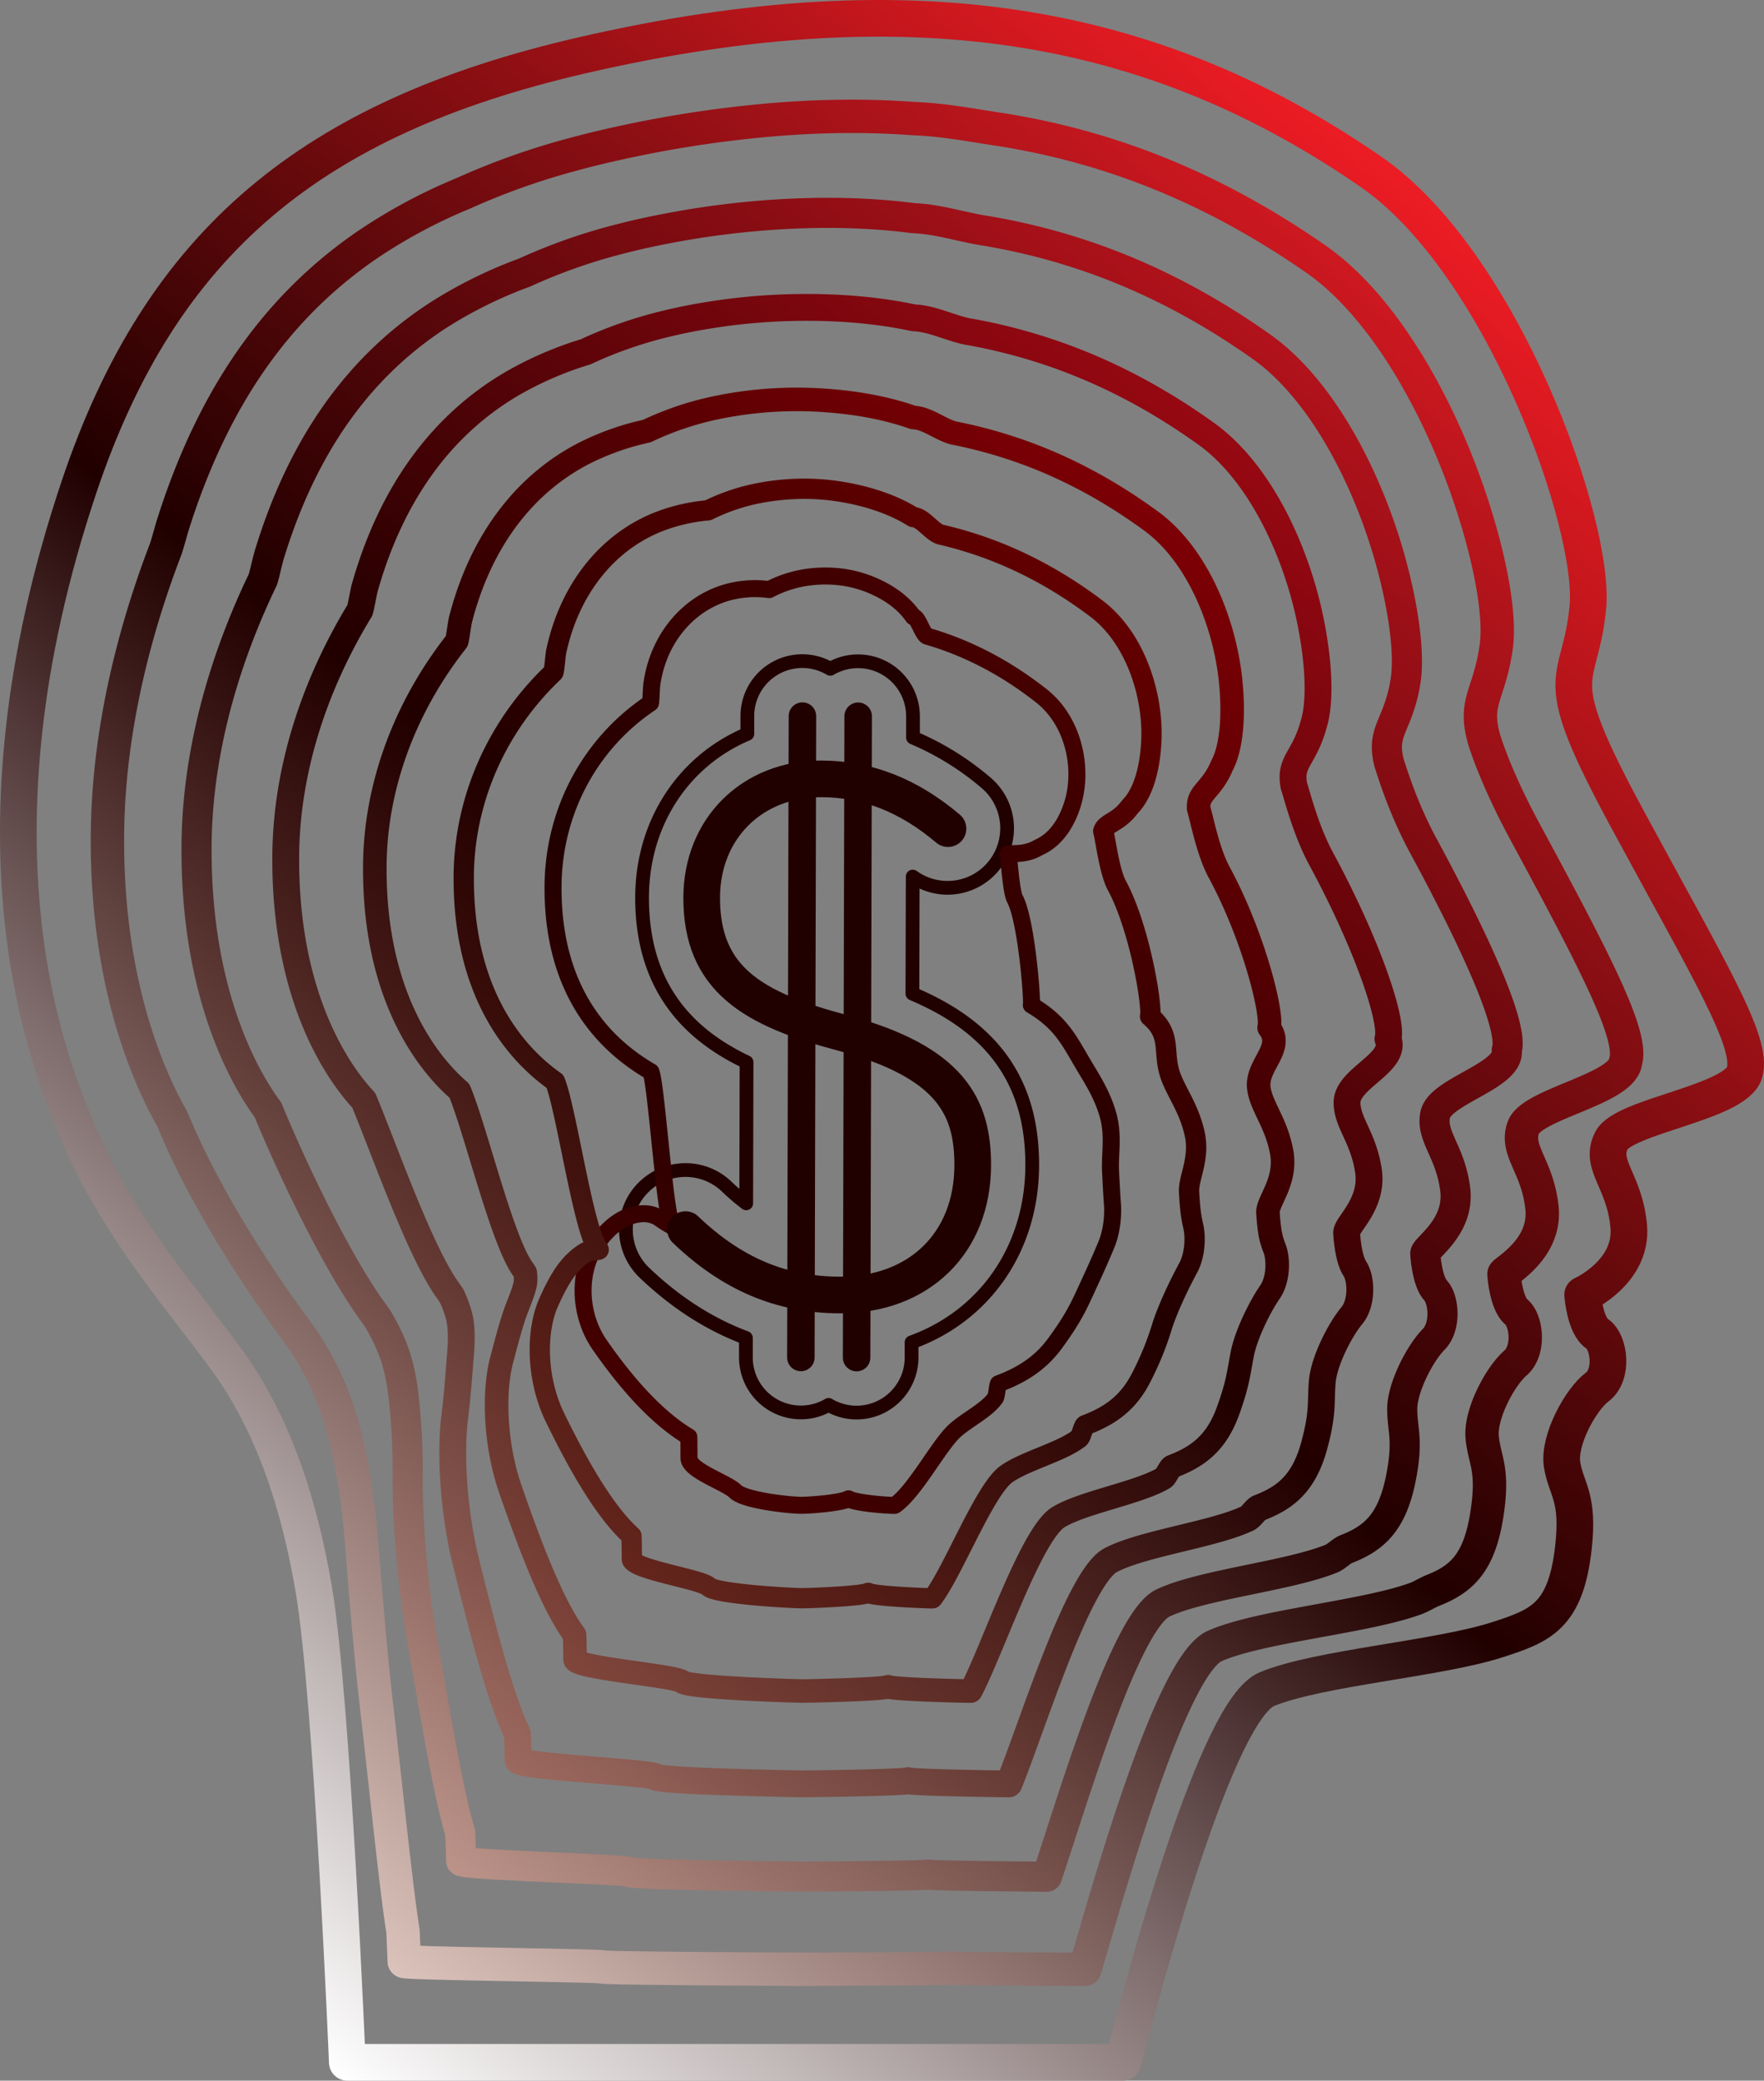
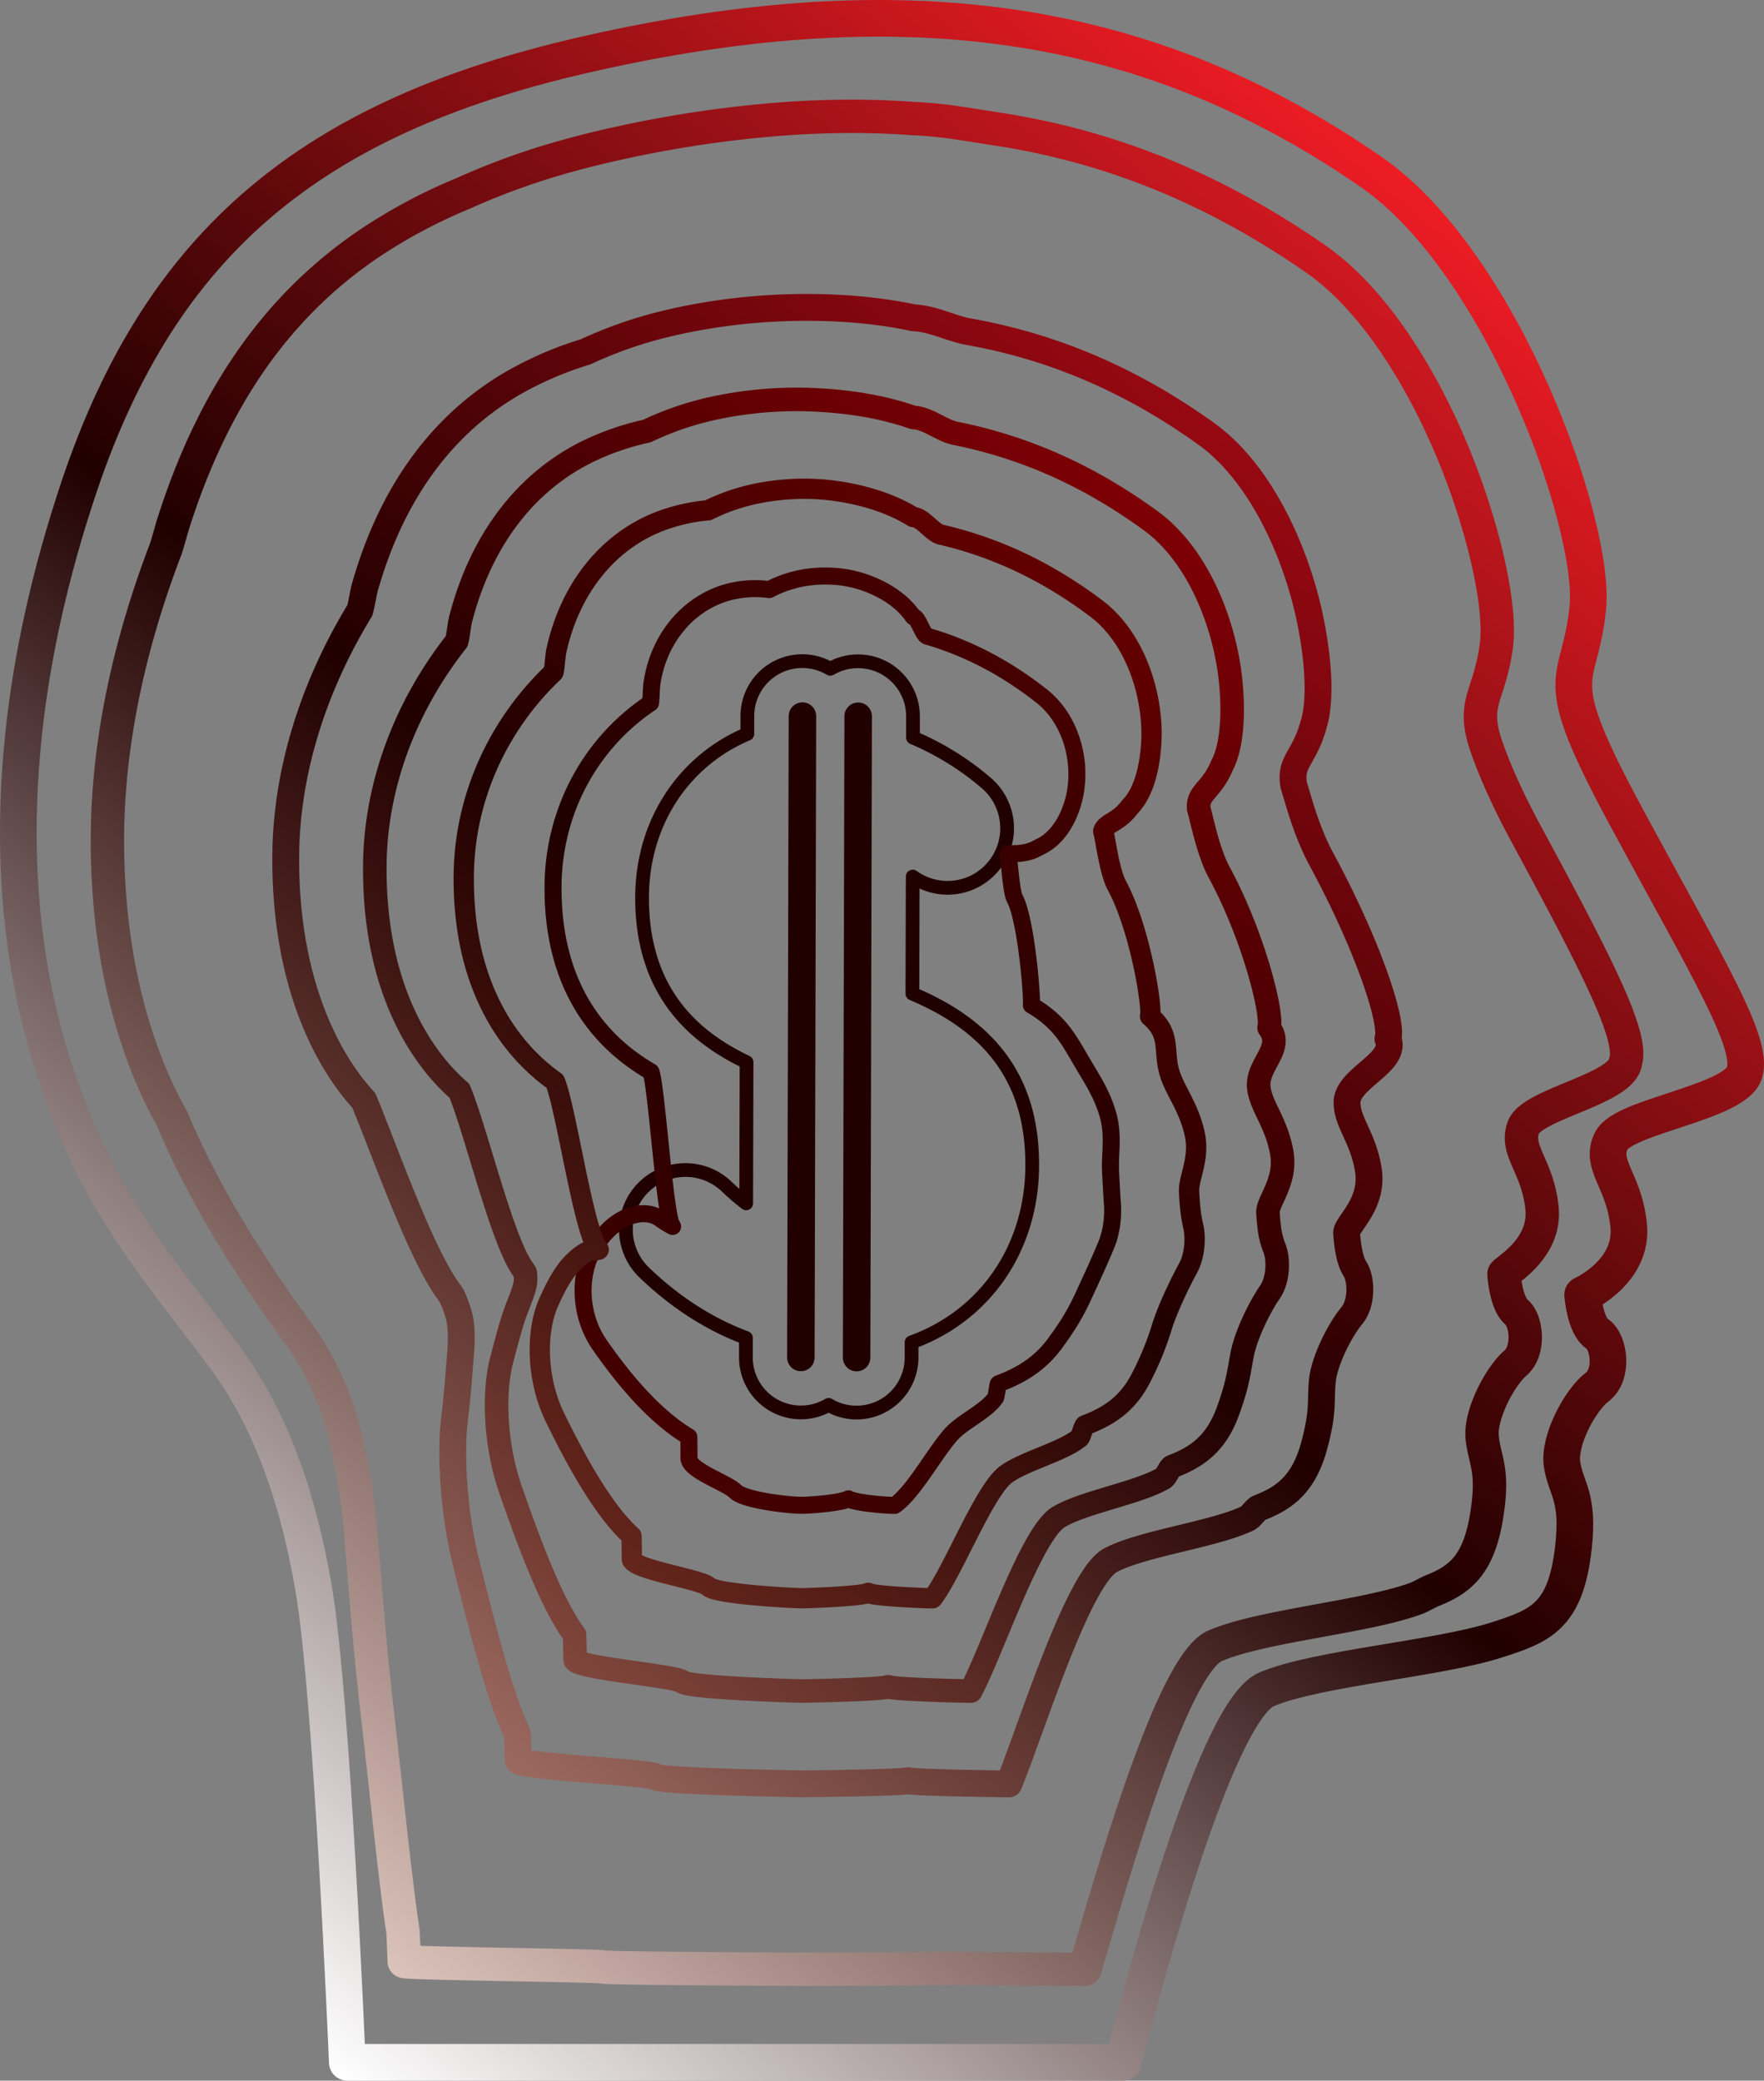
<svg xmlns="http://www.w3.org/2000/svg" viewBox="0 0 1172.92 1383.35">
  <rect x="0" y="0" width="1172.92" height="1383.35" fill="#808080" stroke="none" />
  <defs>
    <style>.cls-1,.cls-10,.cls-2,.cls-3,.cls-4,.cls-5,.cls-6,.cls-7,.cls-8,.cls-9{fill:none;stroke-linecap:round;stroke-linejoin:round;}.cls-1,.cls-10,.cls-9{stroke:#210000;}.cls-1{stroke-width:9.14px;}.cls-2{stroke-width:11.31px;stroke:url(#linear-gradient);}.cls-3{stroke-width:13.49px;stroke:url(#linear-gradient-2);}.cls-4{stroke-width:15.66px;stroke:url(#linear-gradient-3);}.cls-5{stroke-width:17.84px;stroke:url(#linear-gradient-4);}.cls-6{stroke-width:20.02px;stroke:url(#linear-gradient-5);}.cls-7{stroke-width:22.19px;stroke:url(#linear-gradient-6);}.cls-8,.cls-9{stroke-width:24.37px;}.cls-8{stroke:url(#New_Gradient_Swatch_5);}.cls-10{stroke-width:18.28px;}</style>
    <linearGradient id="linear-gradient" x1="722.26" y1="480.18" x2="367.19" y2="903.33" gradientUnits="userSpaceOnUse">
      <stop offset="0" stop-color="#460000" />
      <stop offset="0.5" stop-color="#210000" />
      <stop offset="1" stop-color="#460000" />
    </linearGradient>
    <linearGradient id="linear-gradient-2" x1="764.39" y1="425.32" x2="316.49" y2="959.11" gradientUnits="userSpaceOnUse">
      <stop offset="0" stop-color="#630000" />
      <stop offset="0.5" stop-color="#210000" />
      <stop offset="1" stop-color="#64261d" />
    </linearGradient>
    <linearGradient id="linear-gradient-3" x1="806.8" y1="370.65" x2="265.42" y2="1015.84" gradientUnits="userSpaceOnUse">
      <stop offset="0" stop-color="#7d0005" />
      <stop offset="0.5" stop-color="#210000" />
      <stop offset="1" stop-color="#80463c" />
    </linearGradient>
    <linearGradient id="linear-gradient-4" x1="849.31" y1="316.05" x2="214.29" y2="1072.84" gradientUnits="userSpaceOnUse">
      <stop offset="0" stop-color="#970812" />
      <stop offset="0.5" stop-color="#210000" />
      <stop offset="1" stop-color="#9c695f" />
    </linearGradient>
    <linearGradient id="linear-gradient-5" x1="891.91" y1="261.49" x2="163.17" y2="1129.97" gradientUnits="userSpaceOnUse">
      <stop offset="0" stop-color="#b2121b" />
      <stop offset="0.5" stop-color="#210000" />
      <stop offset="1" stop-color="#bb9389" />
    </linearGradient>
    <linearGradient id="linear-gradient-6" x1="934.52" y1="206.94" x2="112.01" y2="1187.16" gradientUnits="userSpaceOnUse">
      <stop offset="0" stop-color="#ce1820" />
      <stop offset="0.5" stop-color="#210000" />
      <stop offset="1" stop-color="#dbc3bb" />
    </linearGradient>
    <linearGradient id="New_Gradient_Swatch_5" x1="977.16" y1="152.38" x2="60.87" y2="1244.37" gradientUnits="userSpaceOnUse">
      <stop offset="0" stop-color="#ed1c24" />
      <stop offset="0.5" stop-color="#210000" />
      <stop offset="1" stop-color="#fff" />
    </linearGradient>
  </defs>
  <title>alfa_fix_02</title>
  <g id="Слой_2" data-name="Слой 2">
    <g id="Layer_1" data-name="Layer 1">
      <path class="cls-1" d="M569.58,939.17h-.09a36.41,36.41,0,0,1-18.52-5.1,36.55,36.55,0,0,1-55-31.63l0-12.92c-24.14-9-46.79-23.52-67.55-43.39a39.6,39.6,0,0,1,54.75-57.23,148,148,0,0,0,13,11.15l.23-93.84c-33.79-16.12-69.63-45.65-69.47-109.64.12-49.39,27.46-90.67,70-108.65l0-11.9a36.51,36.51,0,0,1,55.14-31.35,36.55,36.55,0,0,1,55,31.61l0,14.11a185.85,185.85,0,0,1,48.81,30.27,39.6,39.6,0,0,1-49,62.13l-.2,77.86c54.37,22.89,79.8,59.57,79.66,114.19-.13,55.25-31.53,100.06-80.22,117.63l0,10.24A36.62,36.62,0,0,1,569.58,939.17Z" />
      <path class="cls-2" d="M433.52,454.22c4.49-30.5,25.09-54.15,51.88-60.84A69.63,69.63,0,0,1,511.46,392a77.94,77.94,0,0,1,27.31-8.45,86.11,86.11,0,0,1,12.82-.53,78.26,78.26,0,0,1,27.76,5.92c12.49,5.18,22,12.53,27.86,21.11,3.29.11,6.45,12.51,9.55,13,27.21,7.93,52.3,21.19,75.7,39.6,21.44,16.87,28.12,48.25,20.63,72.13-4.43,14.11-12.22,23.94-21.93,28.38-.48.22-.94.47-1.39.72-7.71,4.36-15.49,3.44-19.51,3.86.67,2.09,2,25,4.49,29.68,7.79,14.41,11.88,68,11,70.8C705,679.51,710.58,691.11,719.92,707c5.88,10,13,20.49,16.92,34.63,3.76,13.68,1,26,1.59,37.13.16,2.72.31,6.34.52,10.06.22,3.94.43,7.87.7,11.3.65,8.36-.49,18.74-3.85,27-4.67,11.45-11,25-16.13,36.08-4.95,10.59-10,18.76-18.1,29.84-9.83,13.5-22.61,21.4-37.64,26.94-.65.25-1.38,9.26-2.15,9.5-5.65,8.18-19.19,14.59-27.1,21.9-10.76,10-26.58,40.54-39.8,49.5h-.07c-5.79,0-26-1.6-30.66-4.37-4.65,2.73-25.43,4.3-31.18,4.3-8.45,0-38.11-3.3-44-9.23s-30.88-13.8-30.86-22.17c0,0,0-12.2-.1-14.09-20.92-12.52-40.89-34.78-59.23-61.12-14.09-20.23-14.42-48.3-2.79-66,6.24-9.49,14.13-16.56,22.42-19.5,7.91-2.79,15.19-2.17,20.19,1.36a81.27,81.27,0,0,0,8.63,5.37c-.17-.24-.34-.72-.52-.95-4.65-6.29-10.23-93-13.91-101.91-30.56-17.68-65.34-52.73-65.07-122.85.17-50.5,24.87-95.63,64.81-122.32C432.84,466.4,433.18,455.22,433.52,454.22Z" />
      <path class="cls-3" d="M370,432.41c8.94-40.87,33.74-71.72,67.21-85.21a118.23,118.23,0,0,1,33.53-7.9,133.12,133.12,0,0,1,36.16-11.88,158.46,158.46,0,0,1,17-2.07,152.79,152.79,0,0,1,38.24,2.1c18.18,3.31,33.35,9,45.06,16.35,6.59.23,12.94,10.89,19.12,11.81,37.41,8.8,71.17,25.26,102.6,48.93,26.17,19.71,38.13,57.9,36.62,88.45-1,19.61-6,34.7-13.62,42.77-.45.48-.84,1-1.21,1.46-7.55,9.74-15.46,9.87-17.16,15.38,1.34,4.18,4,26.72,9,36,15.59,28.84,23.9,81.4,22.13,87.1,15,12.78,7.9,23.77,13.72,39.9,4,11,12.29,21.48,16,38.36,3.59,16.48-4.29,29.26-3.77,38.52.13,2.26.34,6.25.77,10.41a87.94,87.94,0,0,0,1.86,11.72c2,7.84,1.29,20.07-3.22,28.37-5.86,10.8-13.5,26.77-17.31,38.71a200.29,200.29,0,0,1-13.84,34c-8.79,17.52-21.51,25.93-37.3,31.85-1.3.52-2.74,8.29-4.28,8.78-11.27,8.94-35.88,15-48.11,23.73-14.56,10.33-35.39,64.68-49.13,82.61h-.06c-4.83,0-38.92-1.35-42.8-3.64-3.88,2.27-39.12,3.57-43.92,3.57-7,0-57.19-2.74-62.11-7.68s-51.08-11.5-51.06-18.49c0,0-.07-11.46-.25-15.23-17.68-16.06-34.94-46.1-50.9-78.86-12.36-25.4-12.73-56.76-4.34-76,5-11.41,10.37-20.93,16.22-26.8,5.58-5.58,10.4-8.38,13-8.24a13.74,13.74,0,0,0,4.23-.43c-.33-.47-.67-1.14-1-1.61-9.31-12.58-20.71-92.5-28.06-110.27-27.33-19.23-61.05-59.8-60.67-136,.22-51.61,22.29-100.59,59.64-136C368.71,444.9,369.37,434.41,370,432.41Z" />
      <path class="cls-4" d="M306.56,410.61C320,359.35,349,321.34,389.11,301a174.54,174.54,0,0,1,41-14.4,202.76,202.76,0,0,1,45-15.3q10.41-2.24,21.22-3.61A261.17,261.17,0,0,1,545.05,266c23.87,1.39,44.68,5.39,62.25,11.59,9.9.34,19.44,9.28,28.71,10.66,47.61,9.67,90,29.36,129.5,58.26,30.86,22.58,48.54,67.52,52.61,104.79,2.74,25.07.53,45.86-5.32,57.13-.39.75-.7,1.5-1,2.21-7,15.29-15.44,16.31-14.81,26.89,2,6.29,6.08,28.4,13.6,42.32,23.38,43.25,35.89,94.83,33.25,103.39,10.8,14.2-9.3,24.84-6.72,40.93,1.94,12.17,11.6,22.48,15.13,42.08,3.41,19.29-9.57,32.5-9.15,39.92.1,1.81.36,6.17,1,10.76a49.46,49.46,0,0,0,3,12.13c3.24,7.33,3.13,21.43-2.57,29.79-7,10.19-16,28.51-18.51,41.33-2.44,12.51-2.82,19.52-9.56,38.07-7.81,21.5-20.41,30.46-37,36.75-2,.78-4.09,7.33-6.4,8.08-16.9,9.69-52.48,15.61-69.14,25.54-18.24,10.87-44.18,88.83-58.45,115.72h0c-3.87,0-51.84-1.07-54.94-2.91-3.1,1.82-52.82,2.86-56.66,2.86-5.63,0-76.27-2.2-80.21-6.15s-71.28-9.21-71.27-14.79c0,0-.12-10.73-.37-16.39-14.45-19.59-29-57.44-42.58-96.59-10.63-30.59-11.34-65.44-5.9-86.07,3.54-13.44,6.61-25.28,10-34.09,3.26-8.37,5.56-14.25,5.85-17.84a28.47,28.47,0,0,0-.16-6.23c-.51-.7-1-1.57-1.52-2.27-13.88-19-31.19-92-42.22-118.62-24.1-20.8-56.76-66.89-56.27-149.26.27-52.72,19.7-105.55,54.45-149.64C304.58,423.38,305.55,413.61,306.56,410.61Z" />
      <path class="cls-5" d="M243.09,388.8c17.83-61.64,51.09-106.79,97.87-134a233.49,233.49,0,0,1,48.46-20.9,282.12,282.12,0,0,1,53.85-18.73q12.41-3,25.42-5.16a403,403,0,0,1,59.21-5.55c29.54-.56,56,1.81,79.45,6.83,13.2.46,25.93,7.68,38.29,9.51,57.8,10.54,108.83,33.5,156.39,67.59,35.55,25.48,59.09,77,68.61,121.12,6.57,30.47,7.38,57,3,71.51-.31,1-.57,2-.85,2.95-6.29,20.79-15.41,22.74-12.46,38.41,2.69,8.37,8.12,30.09,18.15,48.63,31.17,57.67,47.91,108.28,44.38,119.67,6.55,15.65-26.8,26-27.17,42-.3,13.37,10.91,23.45,14.23,45.79,3.25,22.1-14.83,35.76-14.52,41.32a100,100,0,0,0,1.29,11.11c.85,4.69,2.15,9.51,4.14,12.53,4.51,6.83,5,22.83-1.92,31.22-8,9.61-18.53,30.25-19.71,44-1.15,13.47.74,19.89-5.27,42.2-6.87,25.47-19.31,35-36.65,41.66-2.6,1-5.45,6.35-8.52,7.35-22.54,10.46-69,16.29-90.17,27.37-21.92,11.49-53,113-67.78,148.83h0c-2.9,0-64.75-.81-67.08-2.19-2.32,1.37-66.53,2.15-69.4,2.15-4.23,0-95.35-1.65-98.31-4.62s-91.47-6.9-91.47-11.08c0,0-.17-10-.51-17.55-11.22-23.13-23-68.79-34.25-114.33-8.87-35.78-10.21-74.19-7.46-96.1,1.95-15.5,2.85-29.63,3.82-41.38.94-11.16.81-20.28-1.32-27.44a81.55,81.55,0,0,0-4.57-12c-.66-.94-1.33-2-2-2.93-18.57-25.22-41.67-91.45-56.37-127C221,709.2,189.38,657.6,190,569.09c.33-53.83,17.12-110.5,49.29-163.31C240.45,401.87,241.74,392.81,243.09,388.8Z" />
-       <path class="cls-6" d="M179.61,367c22.28-72,59.84-124.24,113.21-158.34a295.87,295.87,0,0,1,55.91-27.41,373.12,373.12,0,0,1,62.71-22.15q14.4-3.75,29.61-6.7A580.69,580.69,0,0,1,510.76,143c35.2-2.54,67.34-1.76,96.63,2.06,16.51.59,32.43,6.08,47.88,8.37,68,11.41,127.64,37.65,183.28,76.92,40.24,28.39,69.72,86.45,84.6,137.45,10.46,35.82,14.39,68,11.29,85.88-.23,1.31-.43,2.54-.67,3.71-5.39,26.24-15.39,29.16-10.11,49.92,3.37,10.46,10.17,31.76,22.7,54.95,39,72.1,59.92,121.72,55.51,136,2.31,17.08-44.54,27.07-47.61,43-2.8,14.51,10.21,24.45,13.34,49.51s-20.1,39-19.9,42.71a84.34,84.34,0,0,0,1.55,11.47c1,4.95,2.69,10.07,5.28,12.95,5.73,6.34,7,24.26-1.28,32.63-9,9.09-21,32-20.89,46.58.13,14.44,4.25,20.25-1,46.31-6,29.45-18.2,39.51-36.31,46.56-3.25,1.3-6.8,5.39-10.66,6.64-28.15,11.23-85.6,17-111.18,29.19s-61.78,137.12-77.11,181.94h0c-1.94,0-77.67-.54-79.22-1.46-1.55.91-80.23,1.43-82.15,1.43-2.81,0-114.43-1.1-116.4-3.07s-111.67-4.61-111.67-7.39c0,0-.22-9.27-.65-18.71-8-26.67-16.85-80.14-25.93-132.06-7-41-9.26-82.87-9-106.13a440.24,440.24,0,0,0-2.38-48.68c-1.39-13.94-3.95-26.33-8.49-37a140.5,140.5,0,0,0-9-17.8c-.83-1.19-1.67-2.44-2.53-3.6-23.2-31.52-52.14-90.91-70.51-135.34-17.63-23.9-48.17-81-47.48-175.67.38-54.94,14.54-115.47,44.1-177C176.32,380.36,177.93,372,179.61,367Z" />
      <path class="cls-7" d="M116.13,345.2c26.73-82.41,68.52-141.81,128.54-182.73a355.19,355.19,0,0,1,63.38-33.91A473.43,473.43,0,0,1,379.61,103q16.39-4.48,33.8-8.24a777.48,777.48,0,0,1,80.2-13.19c40.85-4.59,78.67-5.34,113.82-2.71,19.81.7,38.93,4.46,57.47,7.22,78.18,12.28,146.38,41.88,210.18,86.25,44.87,31.34,80.34,95.8,100.58,153.78C990,367.2,997.12,405,995.26,426.34c-.14,1.57-.28,3.05-.49,4.44-4.59,31.64-15.36,35.61-7.76,61.44,4,12.56,12.22,33.45,27.25,61.27C1061,640,1086.2,688.66,1080.9,705.75c-1.94,18.52-62.41,28-68.05,44-5.45,15.51,9.51,25.43,12.44,53.23s-25.37,42.26-25.27,44.11a76.27,76.27,0,0,0,1.8,11.82c1.24,5.2,3.24,10.65,6.44,13.36,7,5.89,8.93,25.75-.64,34-10,8.62-23.5,33.73-22.09,49.2s7.77,20.65,3.27,50.44c-5,33.44-17.11,44-36,51.48-3.9,1.55-8.16,4.42-12.78,5.91-33.79,12-102.16,17.82-132.21,31-29.28,12.86-70.59,161.27-86.43,215h0c-1,0-90.57-.27-91.35-.73-.77.46-93.93.72-94.89.72-1.4,0-133.51-.55-134.49-1.54s-131.88-2.3-131.88-3.69c0,0-.28-8.54-.79-19.87-4.76-30.2-10.86-91.45-17.61-149.8-5.25-46.15-8.43-91.47-10.56-116.15a430.68,430.68,0,0,0-8.58-56c-3.72-16.74-8.74-32.39-15.66-46.66a203.39,203.39,0,0,0-13.36-23.59c-1-1.41-2-2.86-3-4.26-27.85-37.82-62.63-90.39-84.67-143.7-14.4-25.46-43.89-88.11-43.09-188.87.44-56.05,12-120.43,38.93-190.63C112.2,358.84,114.11,351.21,116.13,345.2Z" />
      <path class="cls-8" d="M746.7,1371.16c16.37-62.73,62.79-234.57,95.76-248.14,34.52-14.22,113.81-20.09,153.23-32.85,28.64-9.27,45.44-15.47,50.55-61.57,3.72-33.54-4.82-38.19-7.54-54.56s12.36-43.65,23.28-51.83,8.18-30,0-35.46-9.64-25.94-9.64-25.94,33.37-15,30.64-45.51-19.73-40.58-11.55-56.95,82.32-25.14,88.5-45.08-23.2-67.62-77.76-168.55-31.85-86-26.4-140.55S999.18,174.67,911.6,114.24C771.49,17.56,612.41-15.51,385.78,37.08,208,78.33,107.4,160.42,52.66,323.39c-80.23,238.86-19.43,384.46-1.77,427.17,25.72,62.2,66.32,107.93,98.82,152.06s49.45,98.36,58.89,153.81c12.3,72.24,22.33,314.73,22.33,314.73Z" />
-       <path class="cls-9" d="M455.82,817.52C486.6,847,519.48,860.86,558.22,861c52.84.13,88.43-34.52,88.56-86.2.09-38.86-14.6-68.72-86.57-88.09-59.39-15.73-93.77-35.5-93.64-90,.11-45.82,33.55-79,79.52-78.88,30.38.07,58.08,10.93,84.25,33.1" />
      <line class="cls-10" x1="570.61" y1="476.2" x2="569.57" y2="902.62" />
      <line class="cls-10" x1="533.55" y1="476.11" x2="532.51" y2="902.53" />
    </g>
  </g>
</svg>